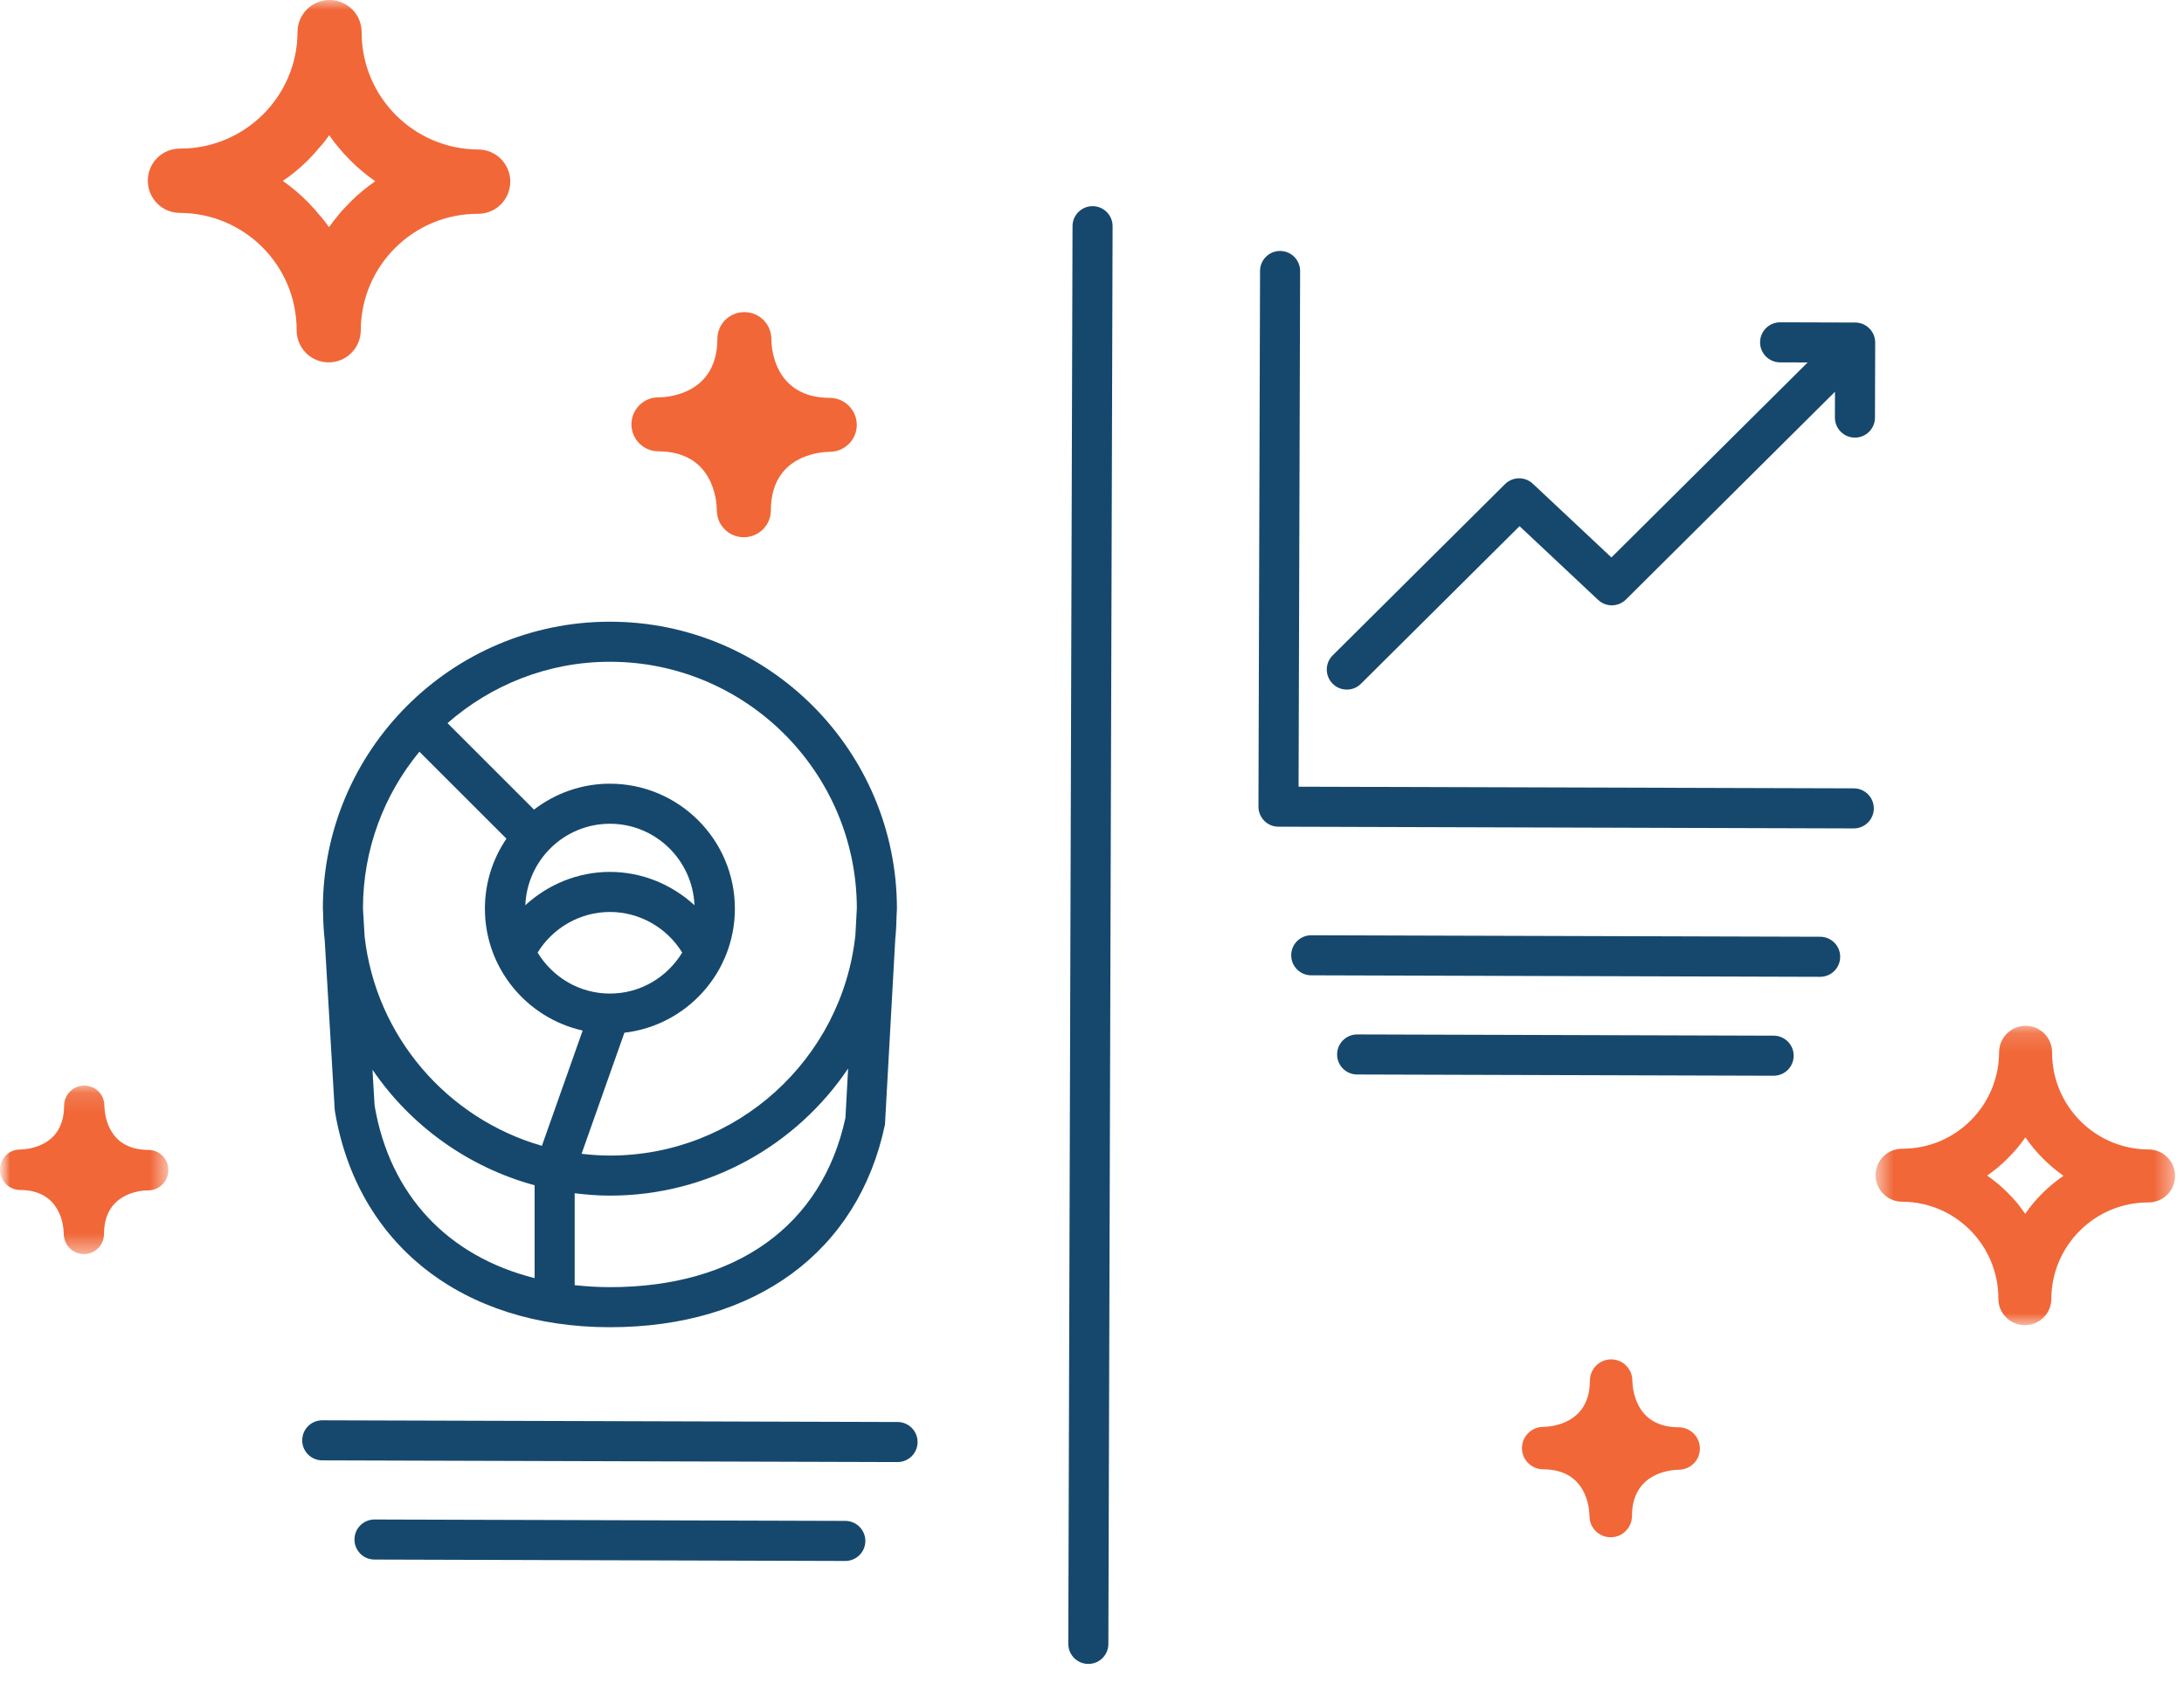
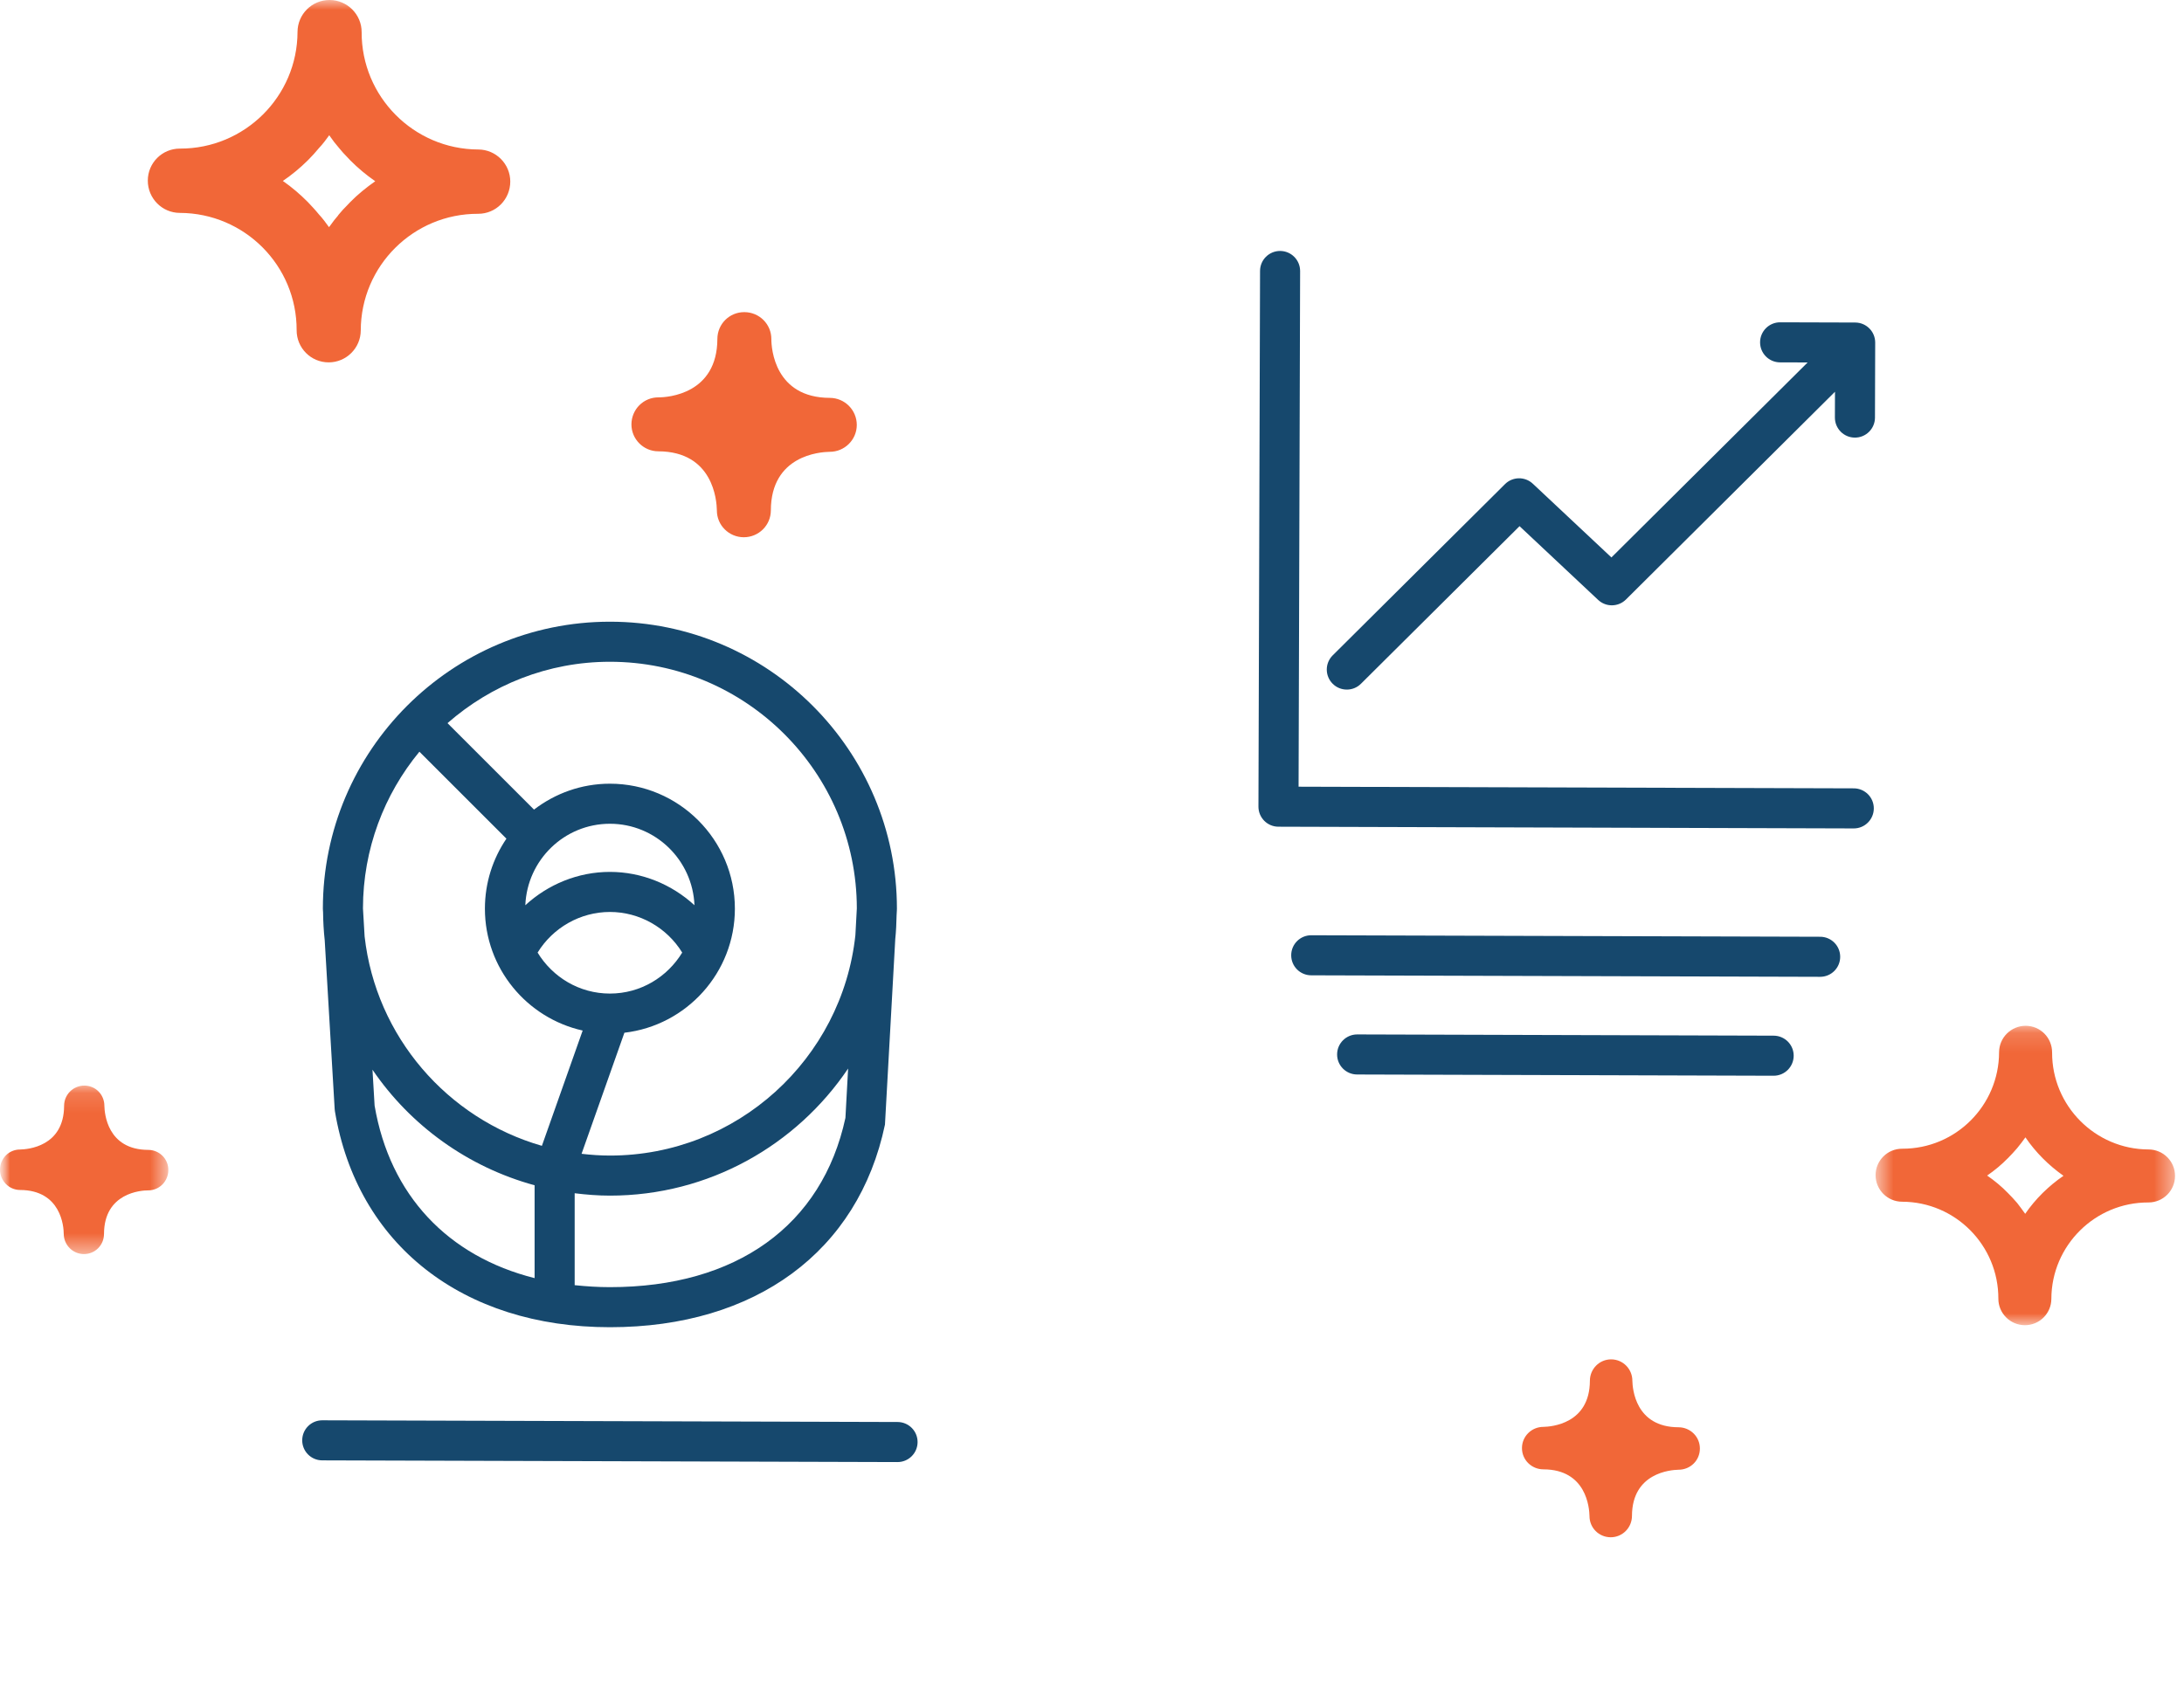
<svg xmlns="http://www.w3.org/2000/svg" xmlns:xlink="http://www.w3.org/1999/xlink" width="109px" height="84px" viewBox="0 0 109 84" version="1.1">
  <title>E0D4F224-B5E9-4EA0-A2D9-B78899D638AF</title>
  <desc>Created with sketchtool.</desc>
  <defs>
    <rect id="path-1" x="0" y="0" width="109" height="87" />
    <polygon id="path-3" points="0 0.128 8.4 0.128 8.4 8.538 0 8.538" />
    <polygon id="path-5" points="0.607 0.143 15.552 0.143 15.552 15.089 0.607 15.089" />
  </defs>
  <g id="Final-HF" stroke="none" stroke-width="1" fill="none" fill-rule="evenodd">
    <g id="Grad_Options_Dsk_Collapsed" transform="translate(-272, -655)">
      <g id="Business" transform="translate(211, 574)">
        <g id="Header" transform="translate(61, 79)">
          <g id="Product-Title" transform="translate(0, 2)">
            <g id="Business-Icon">
              <mask id="mask-2" fill="white">
                <use xlink:href="#path-1" />
              </mask>
              <g id="Rectangle" />
              <g id="Group-29" mask="url(#mask-2)">
                <path d="M15.37,7.997 C15.56,7.808 15.751,7.598 15.922,7.389 C16.112,7.189 16.273,6.97 16.433,6.75 C16.443,6.769 16.463,6.79 16.474,6.81 C16.603,7 16.742,7.181 16.891,7.351 C16.902,7.371 16.922,7.382 16.932,7.401 C17.051,7.552 17.191,7.702 17.33,7.843 C17.38,7.893 17.43,7.953 17.48,8.003 C17.859,8.385 18.278,8.735 18.727,9.047 C18.276,9.366 17.855,9.704 17.474,10.094 C17.423,10.143 17.373,10.203 17.323,10.253 C17.182,10.393 17.042,10.542 16.922,10.691 C16.912,10.711 16.891,10.722 16.882,10.741 C16.871,10.751 16.871,10.751 16.871,10.762 C16.741,10.911 16.62,11.06 16.51,11.221 C16.49,11.24 16.48,11.27 16.46,11.29 C16.44,11.31 16.43,11.32 16.42,11.34 C16.261,11.119 16.101,10.899 15.912,10.698 C15.743,10.488 15.553,10.287 15.364,10.087 C14.975,9.695 14.566,9.345 14.117,9.033 C14.568,8.725 14.979,8.386 15.37,7.997 M8.972,10.628 C12.202,10.638 14.814,13.256 14.805,16.485 C14.802,17.365 15.51,18.088 16.4,18.09 C17.28,18.093 18.002,17.375 18.005,16.495 C18.014,13.265 20.642,10.663 23.862,10.673 C24.752,10.675 25.464,9.957 25.467,9.066 C25.469,8.186 24.751,7.465 23.871,7.463 C20.651,7.453 18.039,4.825 18.049,1.604 C18.052,0.725 17.333,0.003 16.453,9.06459328e-05 C15.564,-0.003 14.851,0.716 14.849,1.596 C14.839,4.815 12.211,7.428 8.981,7.418 C8.092,7.415 7.379,8.133 7.377,9.013 C7.374,9.903 8.092,10.626 8.972,10.628" id="Fill-1" fill="#F16738" />
                <path d="M32.853,22.53 C35.596,22.539 35.771,24.984 35.778,25.481 C35.776,26.219 36.379,26.817 37.117,26.82 C37.862,26.822 38.469,26.227 38.472,25.481 C38.479,22.729 40.925,22.563 41.406,22.555 C42.152,22.558 42.758,21.955 42.761,21.218 C42.763,20.471 42.16,19.864 41.414,19.862 C38.67,19.854 38.496,17.409 38.497,16.928 C38.499,16.182 37.896,15.584 37.15,15.582 C36.404,15.579 35.806,16.175 35.803,16.92 C35.795,19.664 33.341,19.839 32.861,19.837 C32.115,19.835 31.517,20.438 31.514,21.184 C31.512,21.922 32.115,22.528 32.853,22.53" id="Fill-3" fill="#F16738" />
                <g id="Group-7" transform="translate(0, 54.066)">
                  <mask id="mask-4" fill="white">
                    <use xlink:href="#path-3" />
                  </mask>
                  <g id="Clip-6" />
                  <path d="M7.403,3.338 C5.343,3.332 5.218,1.501 5.21,1.142 C5.211,0.581 4.773,0.13 4.213,0.128 C3.653,0.127 3.201,0.575 3.199,1.136 C3.194,3.186 1.363,3.31 1.003,3.319 C0.443,3.317 0.002,3.767 -0,4.326 C-0.001,4.876 0.447,5.337 0.997,5.339 C3.047,5.345 3.182,7.165 3.181,7.535 C3.189,8.086 3.628,8.537 4.188,8.538 C4.748,8.54 5.189,8.092 5.191,7.531 C5.197,5.482 7.037,5.358 7.397,5.359 C7.957,5.359 8.399,4.901 8.4,4.352 C8.412,3.791 7.953,3.34 7.403,3.338" id="Fill-5" fill="#F16738" mask="url(#mask-4)" />
                </g>
                <path d="M81.469,68.934 C81.471,68.344 81.002,67.863 80.412,67.861 C79.823,67.859 79.351,68.338 79.349,68.928 C79.343,71.088 77.412,71.222 77.032,71.231 C76.442,71.229 75.961,71.698 75.959,72.288 C75.957,72.878 76.436,73.349 77.026,73.351 C79.186,73.357 79.32,75.288 79.329,75.678 C79.327,76.268 79.796,76.74 80.386,76.742 C80.976,76.743 81.448,76.264 81.449,75.674 C81.456,73.514 83.396,73.38 83.766,73.371 C84.366,73.372 84.838,72.905 84.839,72.315 C84.841,71.724 84.362,71.253 83.772,71.251 C81.612,71.245 81.478,69.314 81.469,68.934" id="Fill-8" fill="#F16738" />
                <g id="Group-12" transform="translate(93, 51.066)">
                  <mask id="mask-6" fill="white">
                    <use xlink:href="#path-5" />
                  </mask>
                  <g id="Clip-11" />
                  <path d="M8.074,9.529 C7.945,9.342 7.806,9.162 7.669,8.983 C7.523,8.811 7.368,8.648 7.206,8.485 C6.89,8.158 6.541,7.872 6.175,7.619 C6.542,7.368 6.893,7.076 7.211,6.751 C7.375,6.589 7.522,6.426 7.669,6.256 C7.816,6.077 7.955,5.898 8.086,5.712 C8.596,6.462 9.245,7.107 9.985,7.631 C9.242,8.141 8.589,8.782 8.074,9.529 M14.229,6.316 C11.568,6.308 9.409,4.136 9.417,1.474 C9.419,0.742 8.835,0.146 8.102,0.143 C7.369,0.141 6.773,0.734 6.771,1.466 C6.763,4.129 4.6,6.287 1.938,6.279 C1.198,6.277 0.61,6.87 0.607,7.594 C0.605,8.327 1.198,8.923 1.93,8.925 C4.592,8.932 6.742,11.104 6.735,13.766 C6.733,14.491 7.325,15.087 8.057,15.089 C8.79,15.091 9.378,14.499 9.38,13.774 C9.388,11.112 11.56,8.954 14.221,8.962 C14.962,8.964 15.55,8.371 15.553,7.638 C15.554,6.906 14.962,6.318 14.229,6.316" id="Fill-10" fill="#F16738" mask="url(#mask-6)" />
                </g>
                <path d="M44.798,70.988 L16.086,70.903 C15.533,70.901 15.085,71.347 15.083,71.9 C15.081,72.452 15.527,72.901 16.08,72.903 L44.792,72.988 C45.344,72.99 45.794,72.544 45.795,71.991 C45.797,71.438 45.35,70.99 44.798,70.988" id="Fill-13" fill="#16486D" />
-                 <path d="M42.191,75.925 L18.693,75.855 C18.141,75.854 17.692,76.299 17.691,76.852 C17.689,77.404 18.135,77.854 18.688,77.855 L42.185,77.925 C42.737,77.927 43.187,77.481 43.188,76.928 C43.19,76.375 42.743,75.927 42.191,75.925" id="Fill-15" fill="#16486D" />
                <path d="M90.844,46.764 L65.445,46.689 C64.892,46.687 64.443,47.133 64.442,47.686 C64.44,48.239 64.886,48.687 65.439,48.689 L90.838,48.764 C91.39,48.766 91.839,48.32 91.841,47.767 C91.843,47.214 91.396,46.766 90.844,46.764" id="Fill-17" fill="#16486D" />
                <path d="M88.522,51.702 L67.737,51.64 C67.184,51.639 66.734,52.085 66.733,52.638 C66.731,53.19 67.178,53.639 67.731,53.64 L88.516,53.702 C89.069,53.704 89.517,53.258 89.52,52.705 C89.522,52.152 89.075,51.704 88.522,51.702" id="Fill-19" fill="#16486D" />
                <path d="M92.522,39.355 L64.81,39.273 L64.887,13.531 C64.888,12.979 64.442,12.53 63.89,12.528 C63.337,12.527 62.888,12.973 62.887,13.525 L62.807,40.267 C62.806,40.821 63.252,41.269 63.804,41.27 L92.516,41.356 C93.068,41.358 93.517,40.911 93.519,40.358 C93.521,39.806 93.074,39.358 92.522,39.355" id="Fill-21" fill="#16486D" />
                <path d="M92.591,16.101 L88.846,16.09 C88.294,16.088 87.844,16.535 87.843,17.087 C87.841,17.64 88.287,18.088 88.84,18.09 L90.216,18.094 L80.424,27.828 L76.501,24.148 C76.109,23.779 75.494,23.788 75.112,24.168 L66.513,32.716 C66.121,33.106 66.119,33.739 66.509,34.13 C66.703,34.327 66.959,34.424 67.215,34.425 C67.471,34.426 67.727,34.33 67.923,34.134 L75.838,26.267 L79.76,29.947 C80.153,30.317 80.768,30.307 81.15,29.927 L91.581,19.557 L91.577,20.843 C91.575,21.396 92.022,21.845 92.574,21.846 C93.126,21.848 93.575,21.402 93.577,20.849 L93.588,17.104 C93.59,16.551 93.143,16.103 92.591,16.101" id="Fill-23" fill="#16486D" />
-                 <path d="M54.531,10.292 C53.979,10.291 53.53,10.736 53.528,11.289 L53.317,82.063 C53.316,82.615 53.762,83.063 54.314,83.065 C54.866,83.067 55.316,82.621 55.317,82.068 L55.528,11.296 C55.53,10.743 55.083,10.294 54.531,10.292" id="Fill-25" fill="#16486D" />
                <path d="M42.194,55.805 C41.035,61.177 36.755,64.256 30.44,64.256 C29.833,64.256 29.251,64.216 28.681,64.157 L28.681,59.568 C29.259,59.639 29.843,59.687 30.44,59.687 C35.385,59.687 39.753,57.166 42.328,53.343 L42.194,55.805 Z M18.696,55.196 L18.59,53.401 C20.487,56.188 23.346,58.26 26.681,59.17 L26.681,63.805 C22.358,62.716 19.46,59.672 18.696,55.196 L18.696,55.196 Z M30.44,43.526 C28.849,43.526 27.353,44.147 26.218,45.19 C26.311,42.934 28.161,41.123 30.44,41.123 C32.717,41.123 34.568,42.934 34.66,45.19 C33.526,44.147 32.029,43.526 30.44,43.526 L30.44,43.526 Z M30.44,49.6 C28.908,49.6 27.575,48.776 26.831,47.554 C27.595,46.311 28.96,45.526 30.44,45.526 C31.919,45.526 33.284,46.31 34.048,47.554 C33.304,48.776 31.971,49.6 30.44,49.6 L30.44,49.6 Z M18.197,46.746 L18.115,45.348 C18.118,42.38 19.175,39.655 20.932,37.526 L25.275,41.867 C24.597,42.866 24.201,44.069 24.201,45.362 C24.201,48.334 26.293,50.823 29.08,51.446 L27.045,57.201 C22.326,55.844 18.76,51.748 18.197,46.746 L18.197,46.746 Z M42.763,45.347 L42.691,46.684 C42.028,52.86 36.789,57.687 30.44,57.687 C29.961,57.687 29.49,57.653 29.025,57.599 L31.163,51.555 C34.262,51.195 36.677,48.556 36.677,45.362 C36.677,41.922 33.879,39.123 30.44,39.123 C29.014,39.123 27.703,39.61 26.652,40.416 L22.334,36.1 C24.504,34.2 27.336,33.036 30.44,33.036 C37.231,33.036 42.756,38.558 42.763,45.347 L42.763,45.347 Z M44.763,45.416 L44.761,45.416 C44.761,45.398 44.764,45.38 44.764,45.362 C44.764,37.462 38.338,31.036 30.44,31.036 C22.541,31.036 16.114,37.462 16.114,45.362 C16.114,45.381 16.117,45.401 16.117,45.42 L16.116,45.42 L16.124,45.543 C16.13,46.013 16.155,46.479 16.206,46.938 L16.703,55.368 L16.715,55.473 C17.823,62.124 23.083,66.256 30.44,66.256 C37.708,66.256 42.839,62.475 44.167,56.142 L44.681,46.882 C44.723,46.487 44.739,46.085 44.748,45.682 L44.763,45.416 Z" id="Fill-27" fill="#16486D" />
              </g>
            </g>
          </g>
        </g>
      </g>
    </g>
  </g>
</svg>